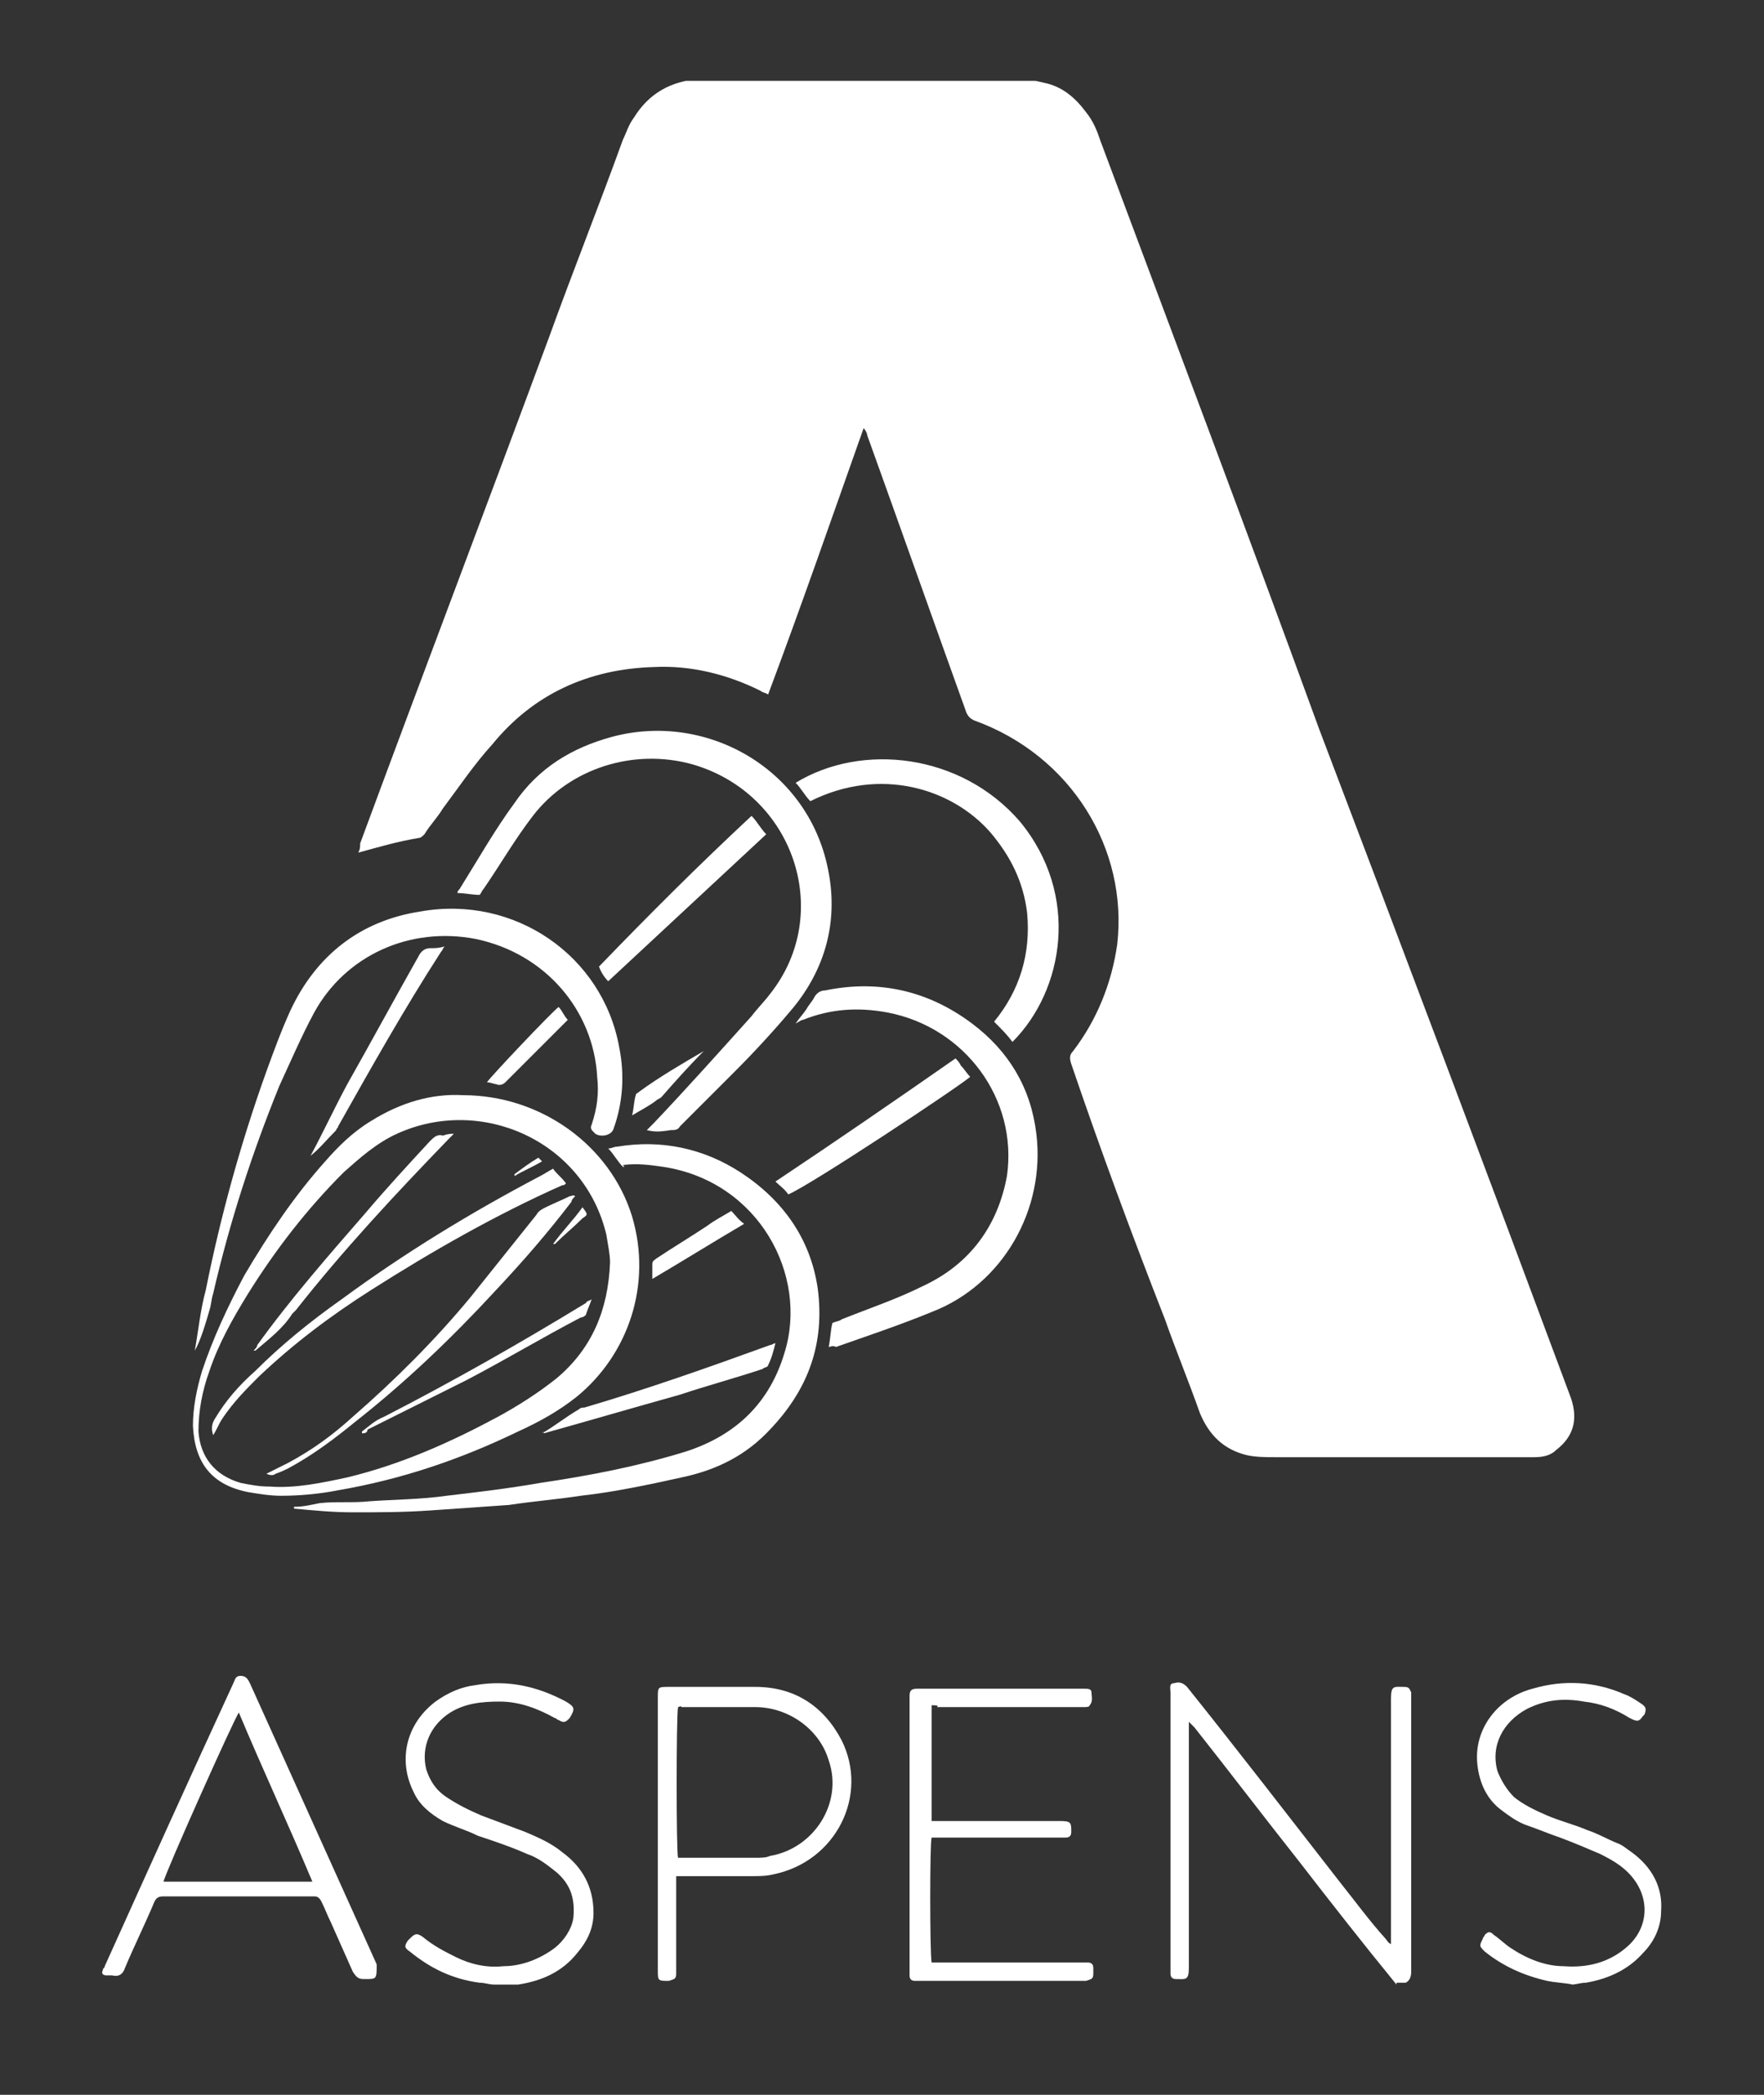
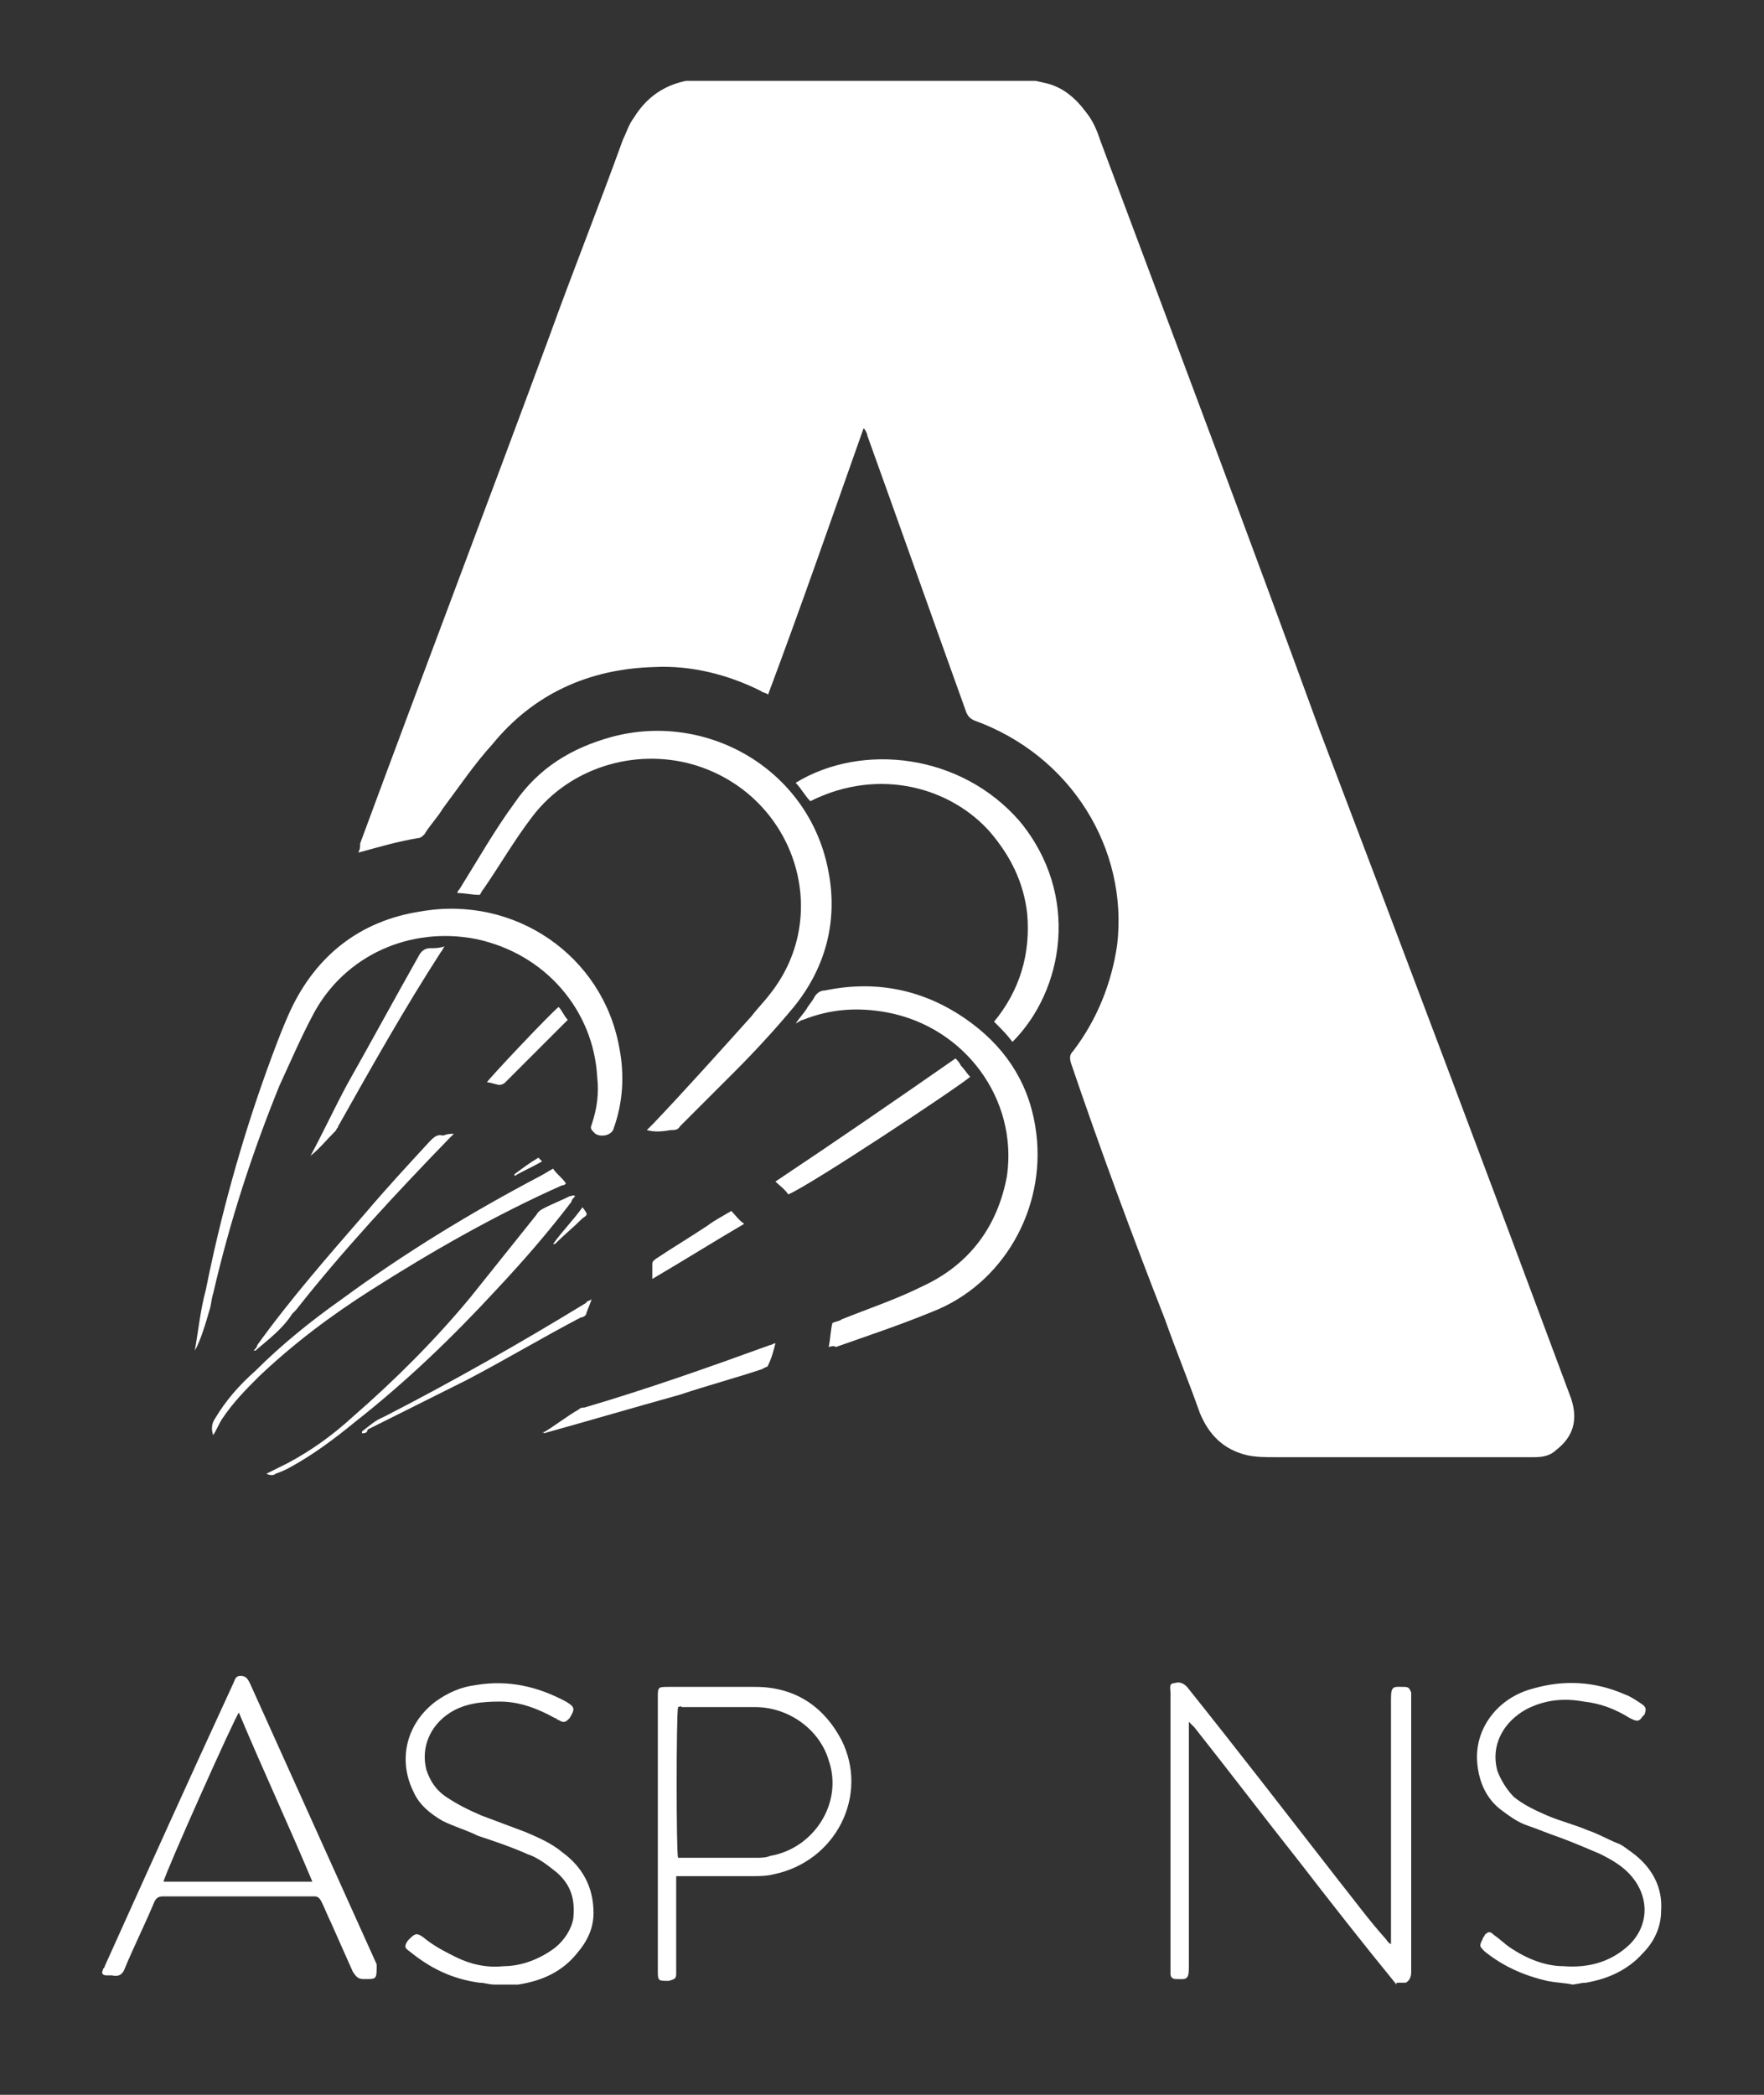
<svg xmlns="http://www.w3.org/2000/svg" xmlns:xlink="http://www.w3.org/1999/xlink" version="1.1" id="Layer_1" x="0px" y="0px" viewBox="0 0 96 114" style="enable-background:new 0 0 96 114;" xml:space="preserve">
  <rect x="0" y="0" width="96" height="114" fill="#333333" stroke="none" />
  <style type="text/css">
	.st0{clip-path:url(#SVGID_00000097495999249574793330000004330649606173959839_);fill:#FFFFFF;}
</style>
  <g>
    <defs>
      <rect id="SVGID_1_" x="5.4" y="4.4" width="85.3" height="103.6" />
    </defs>
    <clipPath id="SVGID_00000167378346289727918370000012407026722396479889_">
      <use xlink:href="#SVGID_1_" style="overflow:visible;" />
    </clipPath>
    <path style="clip-path:url(#SVGID_00000167378346289727918370000012407026722396479889_);fill:#FFFFFF;" d="M76,108   c-1.8-2.2-3.6-4.5-5.3-6.7c-1.9-2.4-3.8-4.9-5.7-7.3c-0.1-0.1-0.2-0.2-0.3-0.3c0,0.1,0,0.3,0,0.4c0,4.3,0,8.6,0,12.8   c0,0.1,0,0.1,0,0.2c0,0.7-0.2,0.6-0.7,0.6c-0.2,0-0.3-0.1-0.3-0.3c0-0.1,0-0.2,0-0.3c0-5,0-10,0-15c0,0,0,0,0,0   c0-0.2-0.1-0.5,0.2-0.5c0.3-0.1,0.5,0,0.7,0.2c2.8,3.5,5.5,7,8.3,10.6c0.8,1,1.6,2.1,2.5,3.1c0.1,0.1,0.1,0.2,0.3,0.3   c0-0.2,0-0.4,0-0.5c0-4.3,0-8.6,0-12.9c0-0.7,0.2-0.6,0.7-0.6c0.3,0,0.3,0.1,0.4,0.3c0,0.1,0,0.2,0,0.3c0,4.9,0,9.9,0,14.8   c0,0,0,0.1,0,0.1c0,0.3-0.1,0.5-0.3,0.6H76z" />
    <path style="clip-path:url(#SVGID_00000167378346289727918370000012407026722396479889_);fill:#FFFFFF;" d="M85.6,108   c-0.5-0.1-0.9-0.1-1.4-0.2c-1.3-0.3-2.4-0.8-3.4-1.6c-0.3-0.3-0.3-0.3-0.1-0.7c0-0.1,0.1-0.1,0.1-0.2c0.2-0.2,0.3-0.2,0.5,0   c0.3,0.2,0.6,0.5,0.9,0.7c0.9,0.6,1.9,1,2.9,1c1.3,0.1,2.5-0.2,3.5-1.1c1.2-1.1,1.2-2.8,0-4c-0.4-0.4-0.9-0.7-1.5-1   c-0.7-0.3-1.4-0.6-2.2-0.9c-0.6-0.2-1.3-0.5-1.9-0.7c-0.5-0.2-0.9-0.5-1.3-0.8c-0.8-0.6-1.2-1.5-1.3-2.5c-0.2-1.9,1.1-3.6,3-4.1   c1.7-0.5,3.4-0.4,5,0.3c0.3,0.1,0.6,0.3,0.9,0.5c0.3,0.2,0.3,0.3,0.2,0.6c0,0-0.1,0.1-0.1,0.1c-0.2,0.3-0.3,0.3-0.7,0.1   c-0.8-0.5-1.6-0.8-2.5-0.9c-1.1-0.2-2.1-0.1-3.1,0.4c-1.3,0.7-2,2-1.6,3.4c0.2,0.5,0.5,1,0.9,1.4c0.5,0.4,1.1,0.7,1.8,1   c0.7,0.3,1.5,0.5,2.2,0.8c0.6,0.2,1.1,0.5,1.6,0.7c0.3,0.1,0.5,0.3,0.8,0.5c1.1,0.8,1.7,1.9,1.6,3.2c0,0.9-0.4,1.7-1,2.3   c-0.8,0.9-1.9,1.4-3.1,1.6c-0.3,0-0.5,0.1-0.8,0.1H85.6z" />
    <path style="clip-path:url(#SVGID_00000167378346289727918370000012407026722396479889_);fill:#FFFFFF;" d="M26.9,108   c-0.3,0-0.5-0.1-0.8-0.1c-1.5-0.2-2.7-0.8-3.8-1.7c-0.3-0.2-0.3-0.3-0.1-0.6c0,0,0.1-0.1,0.1-0.1c0.3-0.3,0.4-0.3,0.7-0.1   c0.6,0.5,1.2,0.8,1.8,1.1c0.8,0.4,1.7,0.6,2.6,0.5c1,0,2-0.4,2.8-1c0.5-0.4,0.9-1,1-1.6c0.1-1-0.1-1.8-0.9-2.5   c-0.5-0.4-1-0.8-1.6-1c-0.9-0.4-1.8-0.7-2.7-1c-0.6-0.3-1.3-0.5-1.9-0.8c-0.7-0.4-1.3-0.9-1.6-1.6c-0.8-1.6-0.5-3.6,1.2-4.9   c0.7-0.5,1.4-0.8,2.2-0.9c1.8-0.3,3.4,0.1,4.9,0.9c0.5,0.3,0.5,0.4,0.2,0.9c-0.2,0.2-0.3,0.3-0.6,0.1c-0.1,0-0.1-0.1-0.2-0.1   c-0.9-0.5-1.9-0.9-3-0.9c-1,0-1.9,0.1-2.7,0.6c-1.1,0.7-1.6,1.9-1.3,3.1c0.2,0.6,0.5,1.1,1.1,1.5c0.6,0.4,1.2,0.7,1.9,1   c0.8,0.3,1.6,0.6,2.4,0.9c0.7,0.3,1.4,0.6,2,1.1c1.1,0.8,1.7,1.9,1.7,3.3c0,0.8-0.3,1.5-0.9,2.2c-0.8,1-1.9,1.5-3.2,1.7   c-0.3,0-0.5,0.1-0.8,0.2H26.9z" />
    <path style="clip-path:url(#SVGID_00000167378346289727918370000012407026722396479889_);fill:#FFFFFF;" d="M19.5,46.4   c0.1-0.2,0.1-0.3,0.1-0.5c3.4-9.2,6.9-18.4,10.3-27.6c1.3-3.6,2.7-7.1,4-10.7c0.2-0.4,0.3-0.8,0.6-1.2c0.8-1.3,2-2,3.6-2.1   c0.1,0,0.2,0,0.3,0c5.7,0,11.3,0,17,0c0.5,0,1,0.1,1.4,0.2c1,0.2,1.7,0.8,2.3,1.6c0.4,0.5,0.6,1,0.8,1.6c4,10.7,8,21.3,11.9,32   C76.4,51.8,81,64,85.5,76.1c0.4,1.2,0.1,2.1-0.8,2.8c-0.3,0.3-0.7,0.4-1.2,0.4c-0.1,0-0.3,0-0.4,0c-4.6,0-9.1,0-13.7,0   c-0.5,0-1,0-1.5-0.1c-1.3-0.3-2.1-1.1-2.6-2.3c-0.6-1.7-1.3-3.4-1.9-5.1c-1.8-4.6-3.5-9.2-5.1-13.9c-0.1-0.3-0.1-0.5,0.1-0.7   c1.3-1.7,2.1-3.7,2.4-5.8c0.6-5.2-2.5-10.3-7.8-12.2c-0.2-0.1-0.3-0.2-0.4-0.4c-1.8-5-3.6-10.1-5.4-15.1c0-0.1-0.1-0.3-0.2-0.4   c-1.7,4.8-3.4,9.7-5.2,14.5c-0.1-0.1-0.3-0.1-0.4-0.2c-1.8-0.9-3.8-1.4-5.8-1.3c-3.6,0.1-6.6,1.5-8.8,4.2c-1,1.1-1.8,2.3-2.7,3.5   c-0.3,0.5-0.7,0.9-1,1.4c-0.1,0.1-0.2,0.2-0.3,0.2C21.6,45.8,20.6,46.1,19.5,46.4" />
-     <path style="clip-path:url(#SVGID_00000167378346289727918370000012407026722396479889_);fill:#FFFFFF;" d="M33.2,68.7   c0-0.4-0.1-0.9-0.2-1.5c-1.2-5.1-6.8-7.6-11.4-5.5c-1.1,0.5-2,1.3-2.9,2.1c-2,2-3.7,4.2-5.2,6.6c-0.8,1.3-1.6,2.7-2.1,4.2   c-0.4,1.1-0.6,2.2-0.6,3.3c0.1,1.4,0.9,2.4,2.3,2.8c0.5,0.1,1,0.2,1.6,0.2c1.4,0.1,2.8-0.2,4.2-0.5c2.9-0.7,5.6-1.9,8.2-3.3   c1.1-0.6,2.2-1.3,3.2-2.1C32.2,73.4,33.1,71.3,33.2,68.7 M25.2,59.6c4.2,0,8,2.7,9.2,6.6c1.1,3.7-0.2,7.5-3,9.8   c-1,0.8-2.1,1.4-3.2,1.9c-3.1,1.5-6.3,2.6-9.8,3.2c-1,0.2-2.1,0.3-3.1,0.3c-0.6,0-1.2-0.1-1.8-0.2c-2-0.4-2.9-1.6-3-3.6   c0-1,0.2-2,0.5-3c0.6-1.8,1.4-3.5,2.3-5.2c1.3-2.2,2.7-4.3,4.4-6.2c0.7-0.8,1.5-1.6,2.5-2.2C21.8,60,23.5,59.5,25.2,59.6" />
    <path style="clip-path:url(#SVGID_00000167378346289727918370000012407026722396479889_);fill:#FFFFFF;" d="M35.2,61.5   c0.2-0.2,0.3-0.3,0.4-0.4c1.8-1.9,3.5-3.8,5.3-5.8c0.3-0.4,0.7-0.8,1-1.2c3.5-4.4,1.3-10.9-4.2-12.5c-3.2-0.9-6.7,0.2-8.7,2.8   c-1,1.3-1.8,2.7-2.7,4c-0.1,0.1-0.1,0.2-0.2,0.3c-0.4,0-0.8-0.1-1.2-0.1c0-0.1,0-0.1,0.1-0.2c1-1.6,1.9-3.2,3-4.7   c1.3-1.9,3.1-3,5.3-3.6c5.2-1.4,10.8,1.8,11.8,7.4c0.5,2.7-0.2,5.2-1.9,7.3c-1,1.2-2.1,2.4-3.2,3.5c-1,1-2,2-3,3   c-0.1,0.2-0.3,0.2-0.5,0.2C35.9,61.6,35.6,61.6,35.2,61.5" />
    <path style="clip-path:url(#SVGID_00000167378346289727918370000012407026722396479889_);fill:#FFFFFF;" d="M10.6,73.5   c0.2-1.1,0.3-2.2,0.6-3.3c0.8-4,1.9-8,3.3-11.9c0.4-1.1,0.8-2.2,1.3-3.3c1.4-3,3.8-4.9,7.1-5.4C28,48.7,32.8,52,33.7,57   c0.3,1.5,0.2,3-0.3,4.4c-0.1,0.4-0.7,0.5-1,0.3c0,0-0.1-0.1-0.1-0.1c-0.1-0.1-0.2-0.2-0.1-0.4c0.3-0.9,0.4-1.7,0.3-2.6   c-0.2-3.6-2.8-6.7-6.6-7.5c-3.6-0.7-7.1,0.9-8.8,4c-0.7,1.3-1.3,2.7-1.9,4c-1.5,3.7-2.7,7.4-3.6,11.3c-0.1,0.3-0.1,0.6-0.2,0.9   C11.2,72,10.9,73,10.6,73.5" />
-     <path style="clip-path:url(#SVGID_00000167378346289727918370000012407026722396479889_);fill:#FFFFFF;" d="M33.9,63.5   c-0.3-0.3-0.5-0.7-0.8-1c0.2,0,0.3-0.1,0.5-0.1c2.4-0.4,4.7,0.1,6.7,1.4c2.3,1.5,3.8,3.6,4.2,6.3c0.4,3-0.5,5.5-2.6,7.7   c-1.3,1.4-2.9,2.2-4.8,2.6c-1.8,0.4-3.7,0.8-5.5,1c-1.3,0.2-2.6,0.3-3.9,0.5c-1.4,0.1-2.9,0.2-4.3,0.3c-1.4,0.1-2.8,0.1-4.2,0.1   c-1.1,0-2.1-0.1-3.2-0.2c0,0,0,0,0-0.1c0.5,0,0.9-0.1,1.4-0.2c0.9-0.1,1.8,0,2.7-0.1c1.4-0.1,2.8-0.1,4.2-0.3   c1.7-0.2,3.4-0.4,5.1-0.7c2.7-0.4,5.3-0.9,7.9-1.7c2.8-0.9,4.6-2.7,5.4-5.4c1.3-4.2-1.4-9.3-6.6-10.1c-0.7-0.1-1.4-0.2-2.2-0.1   C34,63.5,34,63.5,33.9,63.5" />
    <path style="clip-path:url(#SVGID_00000167378346289727918370000012407026722396479889_);fill:#FFFFFF;" d="M45.1,73.3   c0.1-0.5,0.1-0.9,0.2-1.3c0.2-0.1,0.4-0.1,0.5-0.2c1.5-0.6,3-1.1,4.4-1.8c2.6-1.2,4.1-3.3,4.6-6c0.6-4.2-2.3-8.1-6.5-8.9   c-1.6-0.3-3.1-0.2-4.6,0.4c-0.1,0-0.2,0.1-0.4,0.2c0.2-0.3,0.4-0.5,0.6-0.8c0.1-0.2,0.3-0.4,0.4-0.6c0.1-0.2,0.3-0.4,0.6-0.4   c2.9-0.6,5.6,0,8,1.8c2,1.5,3.2,3.5,3.5,6c0.5,4.1-1.8,8.2-5.7,9.7c-1.7,0.7-3.5,1.3-5.2,1.9C45.3,73.2,45.2,73.3,45.1,73.3" />
    <path style="clip-path:url(#SVGID_00000167378346289727918370000012407026722396479889_);fill:#FFFFFF;" d="M17,102.4   c-1.3-3.1-2.7-6.1-4-9.2c-0.2,0.2-4,8.7-4.1,9.2H17z M19.9,107.7c0,0-0.1,0-0.1,0c-0.3,0-0.4-0.1-0.6-0.4c-0.4-0.9-0.8-1.8-1.2-2.7   c-0.2-0.4-0.3-0.7-0.5-1.1c-0.1-0.2-0.2-0.3-0.4-0.3c-0.6,0-1.3,0-1.9,0c-2.1,0-4.2,0-6.3,0c-0.3,0-0.4,0.1-0.5,0.3   c-0.5,1.2-1.1,2.4-1.6,3.6c-0.1,0.3-0.3,0.5-0.7,0.4c-0.1,0-0.2,0-0.3,0c-0.2,0-0.3-0.1-0.2-0.3c0-0.1,0.1-0.1,0.1-0.2   c2.3-5.1,4.6-10.2,7-15.4c0.1-0.2,0.1-0.4,0.4-0.4c0.3,0,0.4,0.2,0.5,0.4c2.3,5.1,4.6,10.2,6.9,15.3c0,0,0,0,0,0   C20.5,107.7,20.5,107.7,19.9,107.7" />
-     <path style="clip-path:url(#SVGID_00000167378346289727918370000012407026722396479889_);fill:#FFFFFF;" d="M50.7,92.8v6.3   c0.2,0,0.3,0,0.4,0c2.2,0,4.4,0,6.6,0c0.6,0,0.6,0.1,0.6,0.6c0,0.2-0.1,0.3-0.3,0.3c-0.1,0-0.2,0-0.3,0c-2.2,0-4.4,0-6.6,0h-0.4   c-0.1,0.3-0.1,6.2,0,6.8c0.1,0,0.3,0,0.4,0c2.6,0,5.2,0,7.7,0c0.1,0,0.2,0,0.4,0c0.2,0,0.3,0.1,0.3,0.3c0,0.1,0,0.2,0,0.3   c0,0.3-0.1,0.3-0.4,0.4c-0.1,0-0.1,0-0.2,0c-2.9,0-5.9,0-8.8,0c-0.1,0-0.2,0-0.3,0c-0.2,0-0.3-0.1-0.3-0.3c0-0.1,0-0.2,0-0.3   c0-4.9,0-9.8,0-14.7c0-0.1,0-0.1,0-0.2c0-0.3,0.1-0.4,0.4-0.4c3,0,6,0,9.1,0c0.2,0,0.4,0,0.4,0.2c0,0.2,0.1,0.5-0.1,0.7   c0,0.1-0.2,0.1-0.3,0.1c-0.1,0-0.2,0-0.3,0c-2.6,0-5.1,0-7.7,0C51.1,92.8,50.9,92.8,50.7,92.8" />
    <path style="clip-path:url(#SVGID_00000167378346289727918370000012407026722396479889_);fill:#FFFFFF;" d="M36.9,92.9   c-0.1,0.5-0.1,7.9,0,8.2h0.4c1.3,0,2.5,0,3.8,0c0.3,0,0.6,0,0.8-0.1c2.4-0.4,4-2.9,3.2-5.2c-0.5-1.7-2.2-2.9-4-2.9   c-1.3,0-2.7,0-4,0C37,92.8,37,92.9,36.9,92.9 M36.8,102.1c0,0.2,0,0.3,0,0.5c0,1.5,0,3,0,4.5c0,0.1,0,0.2,0,0.3   c0,0.3-0.1,0.3-0.4,0.4c0,0,0,0,0,0c-0.6,0-0.6,0-0.6-0.6c0-4.9,0-9.8,0-14.8c0-0.6,0-0.6,0.6-0.6c1.6,0,3.2,0,4.7,0   c2.1,0,3.7,1,4.7,2.9c1.5,3-0.3,6.6-3.7,7.3c-0.4,0.1-0.8,0.1-1.2,0.1c-1.2,0-2.4,0-3.6,0C37.1,102.1,37,102.1,36.8,102.1" />
    <path style="clip-path:url(#SVGID_00000167378346289727918370000012407026722396479889_);fill:#FFFFFF;" d="M55.1,56.7   c-0.3-0.4-0.6-0.7-1-1.1c1.4-1.7,2-3.7,1.8-5.9c-0.2-1.7-0.9-3.1-2-4.4c-2.1-2.4-6-3.6-9.8-1.7c-0.3-0.3-0.5-0.7-0.8-1   c3.6-2.2,9-1.6,12.2,2.1C58.8,48.7,57.9,53.9,55.1,56.7" />
    <path style="clip-path:url(#SVGID_00000167378346289727918370000012407026722396479889_);fill:#FFFFFF;" d="M42.9,65   c-0.2-0.3-0.5-0.5-0.7-0.7c3.3-2.2,6.5-4.4,9.8-6.7c0.1,0.1,0.2,0.2,0.3,0.4c0.2,0.2,0.3,0.4,0.5,0.6C52.1,59.2,44.1,64.5,42.9,65" />
-     <path style="clip-path:url(#SVGID_00000167378346289727918370000012407026722396479889_);fill:#FFFFFF;" d="M40.9,44.4   c0.3,0.3,0.5,0.7,0.8,1c-2.9,2.7-5.7,5.3-8.6,8c-0.2-0.2-0.4-0.5-0.5-0.8C35.3,49.8,38,47.1,40.9,44.4" />
    <path style="clip-path:url(#SVGID_00000167378346289727918370000012407026722396479889_);fill:#FFFFFF;" d="M29.5,78   c0.7-0.4,1.3-0.9,2-1.3c0.1-0.1,0.2-0.1,0.3-0.1c3.4-1,6.8-2.2,10.1-3.4c0.1,0,0.2-0.1,0.3-0.1c-0.1,0.4-0.2,0.8-0.4,1.2   c0,0.1-0.2,0.1-0.3,0.2c-1.5,0.5-3,0.9-4.5,1.4c-2.5,0.7-4.9,1.4-7.4,2.1C29.6,77.9,29.6,77.9,29.5,78" />
    <path style="clip-path:url(#SVGID_00000167378346289727918370000012407026722396479889_);fill:#FFFFFF;" d="M16.9,62.9   c0.7-1.3,1.3-2.6,2-3.9c1.3-2.3,2.6-4.7,3.9-7c0.1-0.2,0.3-0.4,0.6-0.4c0.3,0,0.5,0,0.8-0.1c-0.1,0.1-0.1,0.2-0.2,0.3   c-2,3.1-3.8,6.3-5.6,9.5c0,0.1-0.1,0.1-0.1,0.2C17.8,62,17.4,62.5,16.9,62.9C17,62.9,16.9,62.9,16.9,62.9" />
    <path style="clip-path:url(#SVGID_00000167378346289727918370000012407026722396479889_);fill:#FFFFFF;" d="M39.8,65.9   c0.2,0.2,0.4,0.5,0.7,0.7c-1.7,1-3.3,2-5,3c0-0.3,0-0.6,0-0.8c0-0.2,0.1-0.2,0.2-0.3c0.9-0.6,1.9-1.2,2.8-1.8   C38.9,66.4,39.3,66.2,39.8,65.9" />
    <path style="clip-path:url(#SVGID_00000167378346289727918370000012407026722396479889_);fill:#FFFFFF;" d="M30.4,54.8   c0.2,0.2,0.3,0.5,0.5,0.7c-0.3,0.3-0.5,0.5-0.8,0.8c-0.9,0.9-1.7,1.7-2.6,2.6C27.4,59,27.2,59.1,27,59c-0.1,0-0.3-0.1-0.5-0.1   C26.6,58.7,30,55.1,30.4,54.8" />
-     <path style="clip-path:url(#SVGID_00000167378346289727918370000012407026722396479889_);fill:#FFFFFF;" d="M38.3,57.2   c-0.8,0.8-1.6,1.7-2.3,2.5c-0.1,0.1-0.2,0.1-0.3,0.2c-0.4,0.3-0.8,0.5-1.3,0.8c0.1-0.4,0.1-0.8,0.2-1.1c0-0.1,0.1-0.1,0.2-0.2   C35.9,58.6,37.1,57.9,38.3,57.2C38.3,57.1,38.3,57.1,38.3,57.2" />
    <path style="clip-path:url(#SVGID_00000167378346289727918370000012407026722396479889_);fill:#FFFFFF;" d="M30.1,63.6   c0.2,0.3,0.5,0.5,0.7,0.8c-0.1,0.1-0.1,0.1-0.2,0.1c-3.6,1.6-7.1,3.6-10.4,5.7c-2.2,1.4-4.2,2.9-6.1,4.7c-0.7,0.7-1.4,1.4-2,2.3   c-0.2,0.3-0.3,0.6-0.5,0.9c-0.1-0.3-0.1-0.6,0.1-0.9c0.6-1,1.3-1.8,2.2-2.6c1.4-1.4,3-2.7,4.7-3.9c3.4-2.5,7-4.7,10.8-6.7   C29.6,63.9,29.9,63.7,30.1,63.6" />
    <path style="clip-path:url(#SVGID_00000167378346289727918370000012407026722396479889_);fill:#FFFFFF;" d="M14.5,80.2   c0.4-0.2,0.8-0.4,1.2-0.6c1.3-0.7,2.4-1.5,3.5-2.5c2.3-2,4.5-4.2,6.4-6.5c1.2-1.5,2.4-3,3.6-4.5c0.1-0.2,0.3-0.3,0.5-0.4   c0.4-0.2,0.9-0.4,1.3-0.6c0.1,0,0.2-0.1,0.3,0c-0.1,0.1-0.2,0.2-0.2,0.3c-1.3,1.7-2.6,3.2-4.1,4.8c-2.4,2.6-4.9,5-7.7,7.2   c-1.1,0.9-2.3,1.8-3.6,2.5c-0.2,0.1-0.4,0.2-0.7,0.3C14.9,80.3,14.7,80.3,14.5,80.2" />
    <path style="clip-path:url(#SVGID_00000167378346289727918370000012407026722396479889_);fill:#FFFFFF;" d="M24.7,61.7   c-0.1,0.1-0.2,0.2-0.3,0.3c-2.9,3-5.7,6-8.3,9.3c-0.1,0.1-0.1,0.1-0.2,0.2c-0.5,0.8-1.3,1.4-2,2c0,0,0,0-0.1,0   c0.1-0.1,0.2-0.2,0.2-0.3c1.8-2.5,3.9-4.9,5.9-7.2c1.1-1.3,2.3-2.6,3.5-3.9c0.2-0.2,0.4-0.4,0.7-0.3C24.4,61.7,24.5,61.7,24.7,61.7   C24.7,61.7,24.7,61.7,24.7,61.7" />
    <path style="clip-path:url(#SVGID_00000167378346289727918370000012407026722396479889_);fill:#FFFFFF;" d="M32.2,70.7   c-0.1,0.3-0.2,0.5-0.3,0.8c0,0.1-0.2,0.2-0.3,0.2c-2.1,1.1-4.1,2.3-6.2,3.4c-1.8,0.9-3.6,1.8-5.4,2.7C20,78,19.8,78,19.7,78   c0,0,0,0,0-0.1c0.4-0.3,0.7-0.6,1.2-0.8c3.7-1.9,7.4-4,11-6.2C31.9,70.8,32.1,70.8,32.2,70.7C32.2,70.7,32.2,70.7,32.2,70.7" />
    <path style="clip-path:url(#SVGID_00000167378346289727918370000012407026722396479889_);fill:#FFFFFF;" d="M31.7,65.7   c0.3,0.4,0.3,0.4,0,0.6c-0.5,0.5-1,0.9-1.5,1.4c0,0,0,0-0.1,0C30.6,67,31.2,66.4,31.7,65.7" />
    <path style="clip-path:url(#SVGID_00000167378346289727918370000012407026722396479889_);fill:#FFFFFF;" d="M29.3,63   c0.1,0.1,0.1,0.1,0.2,0.2c-0.5,0.3-1,0.5-1.5,0.8c0,0,0,0,0-0.1C28.4,63.6,28.8,63.3,29.3,63" />
  </g>
</svg>